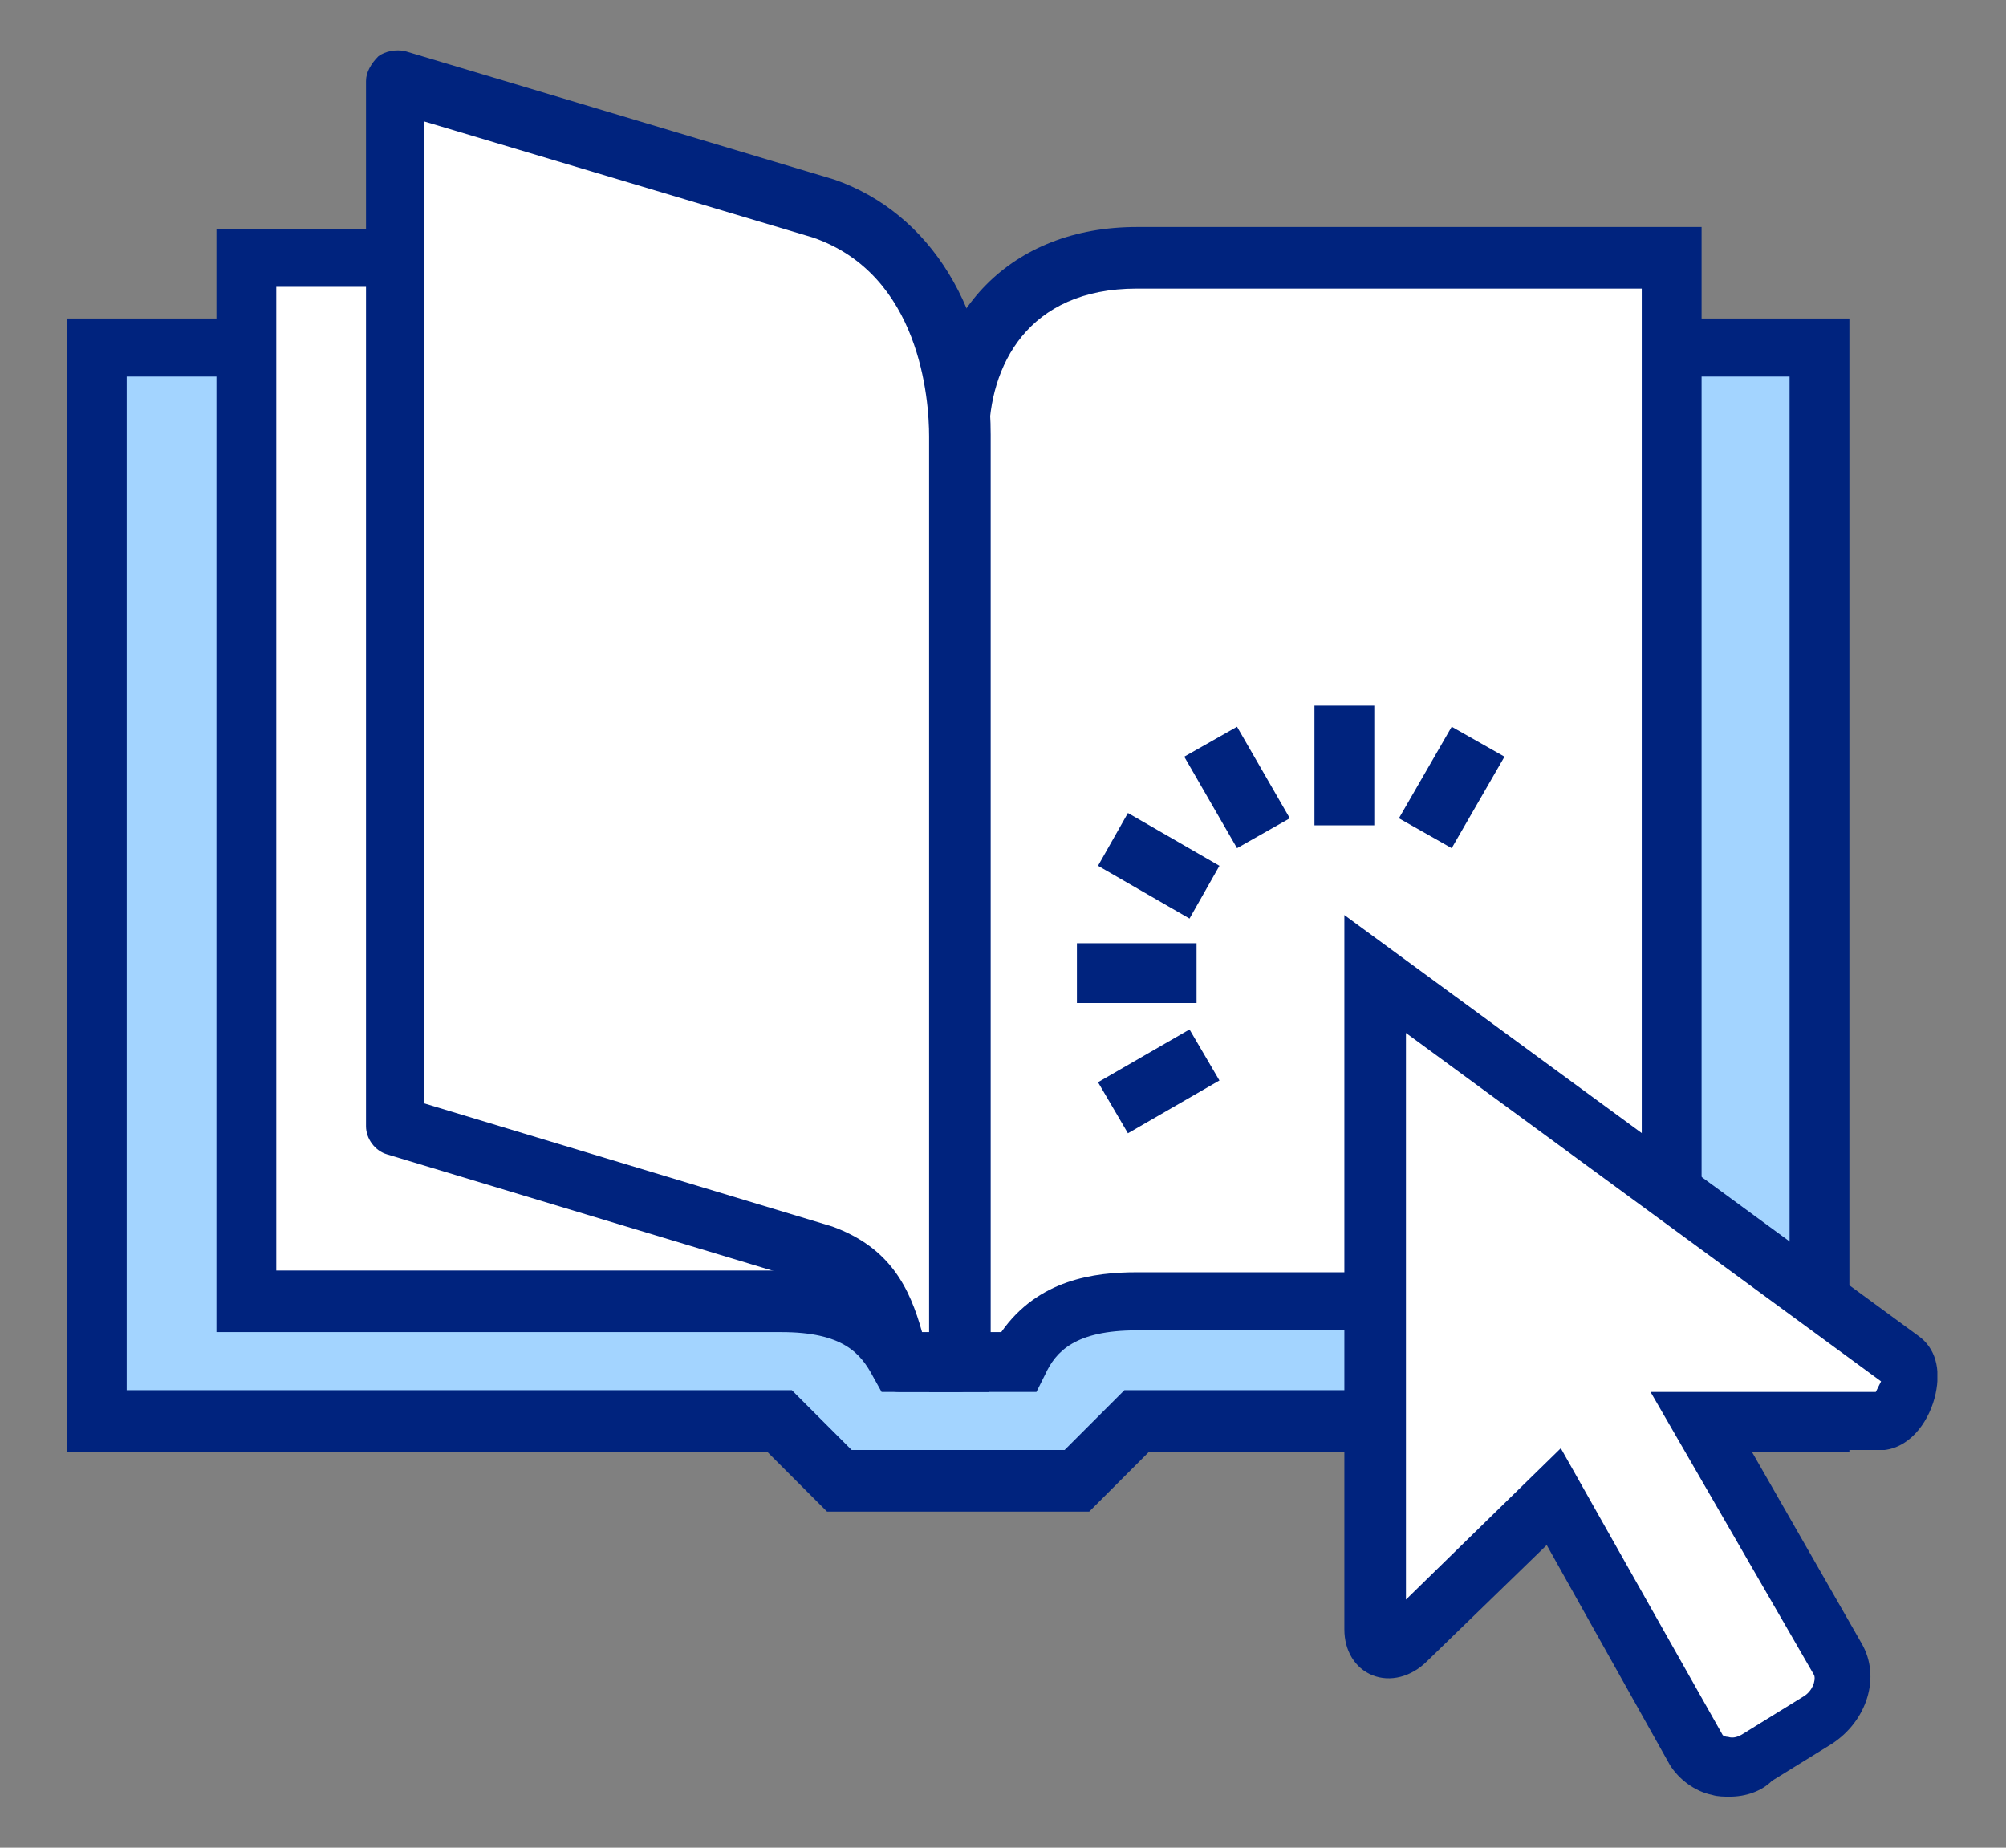
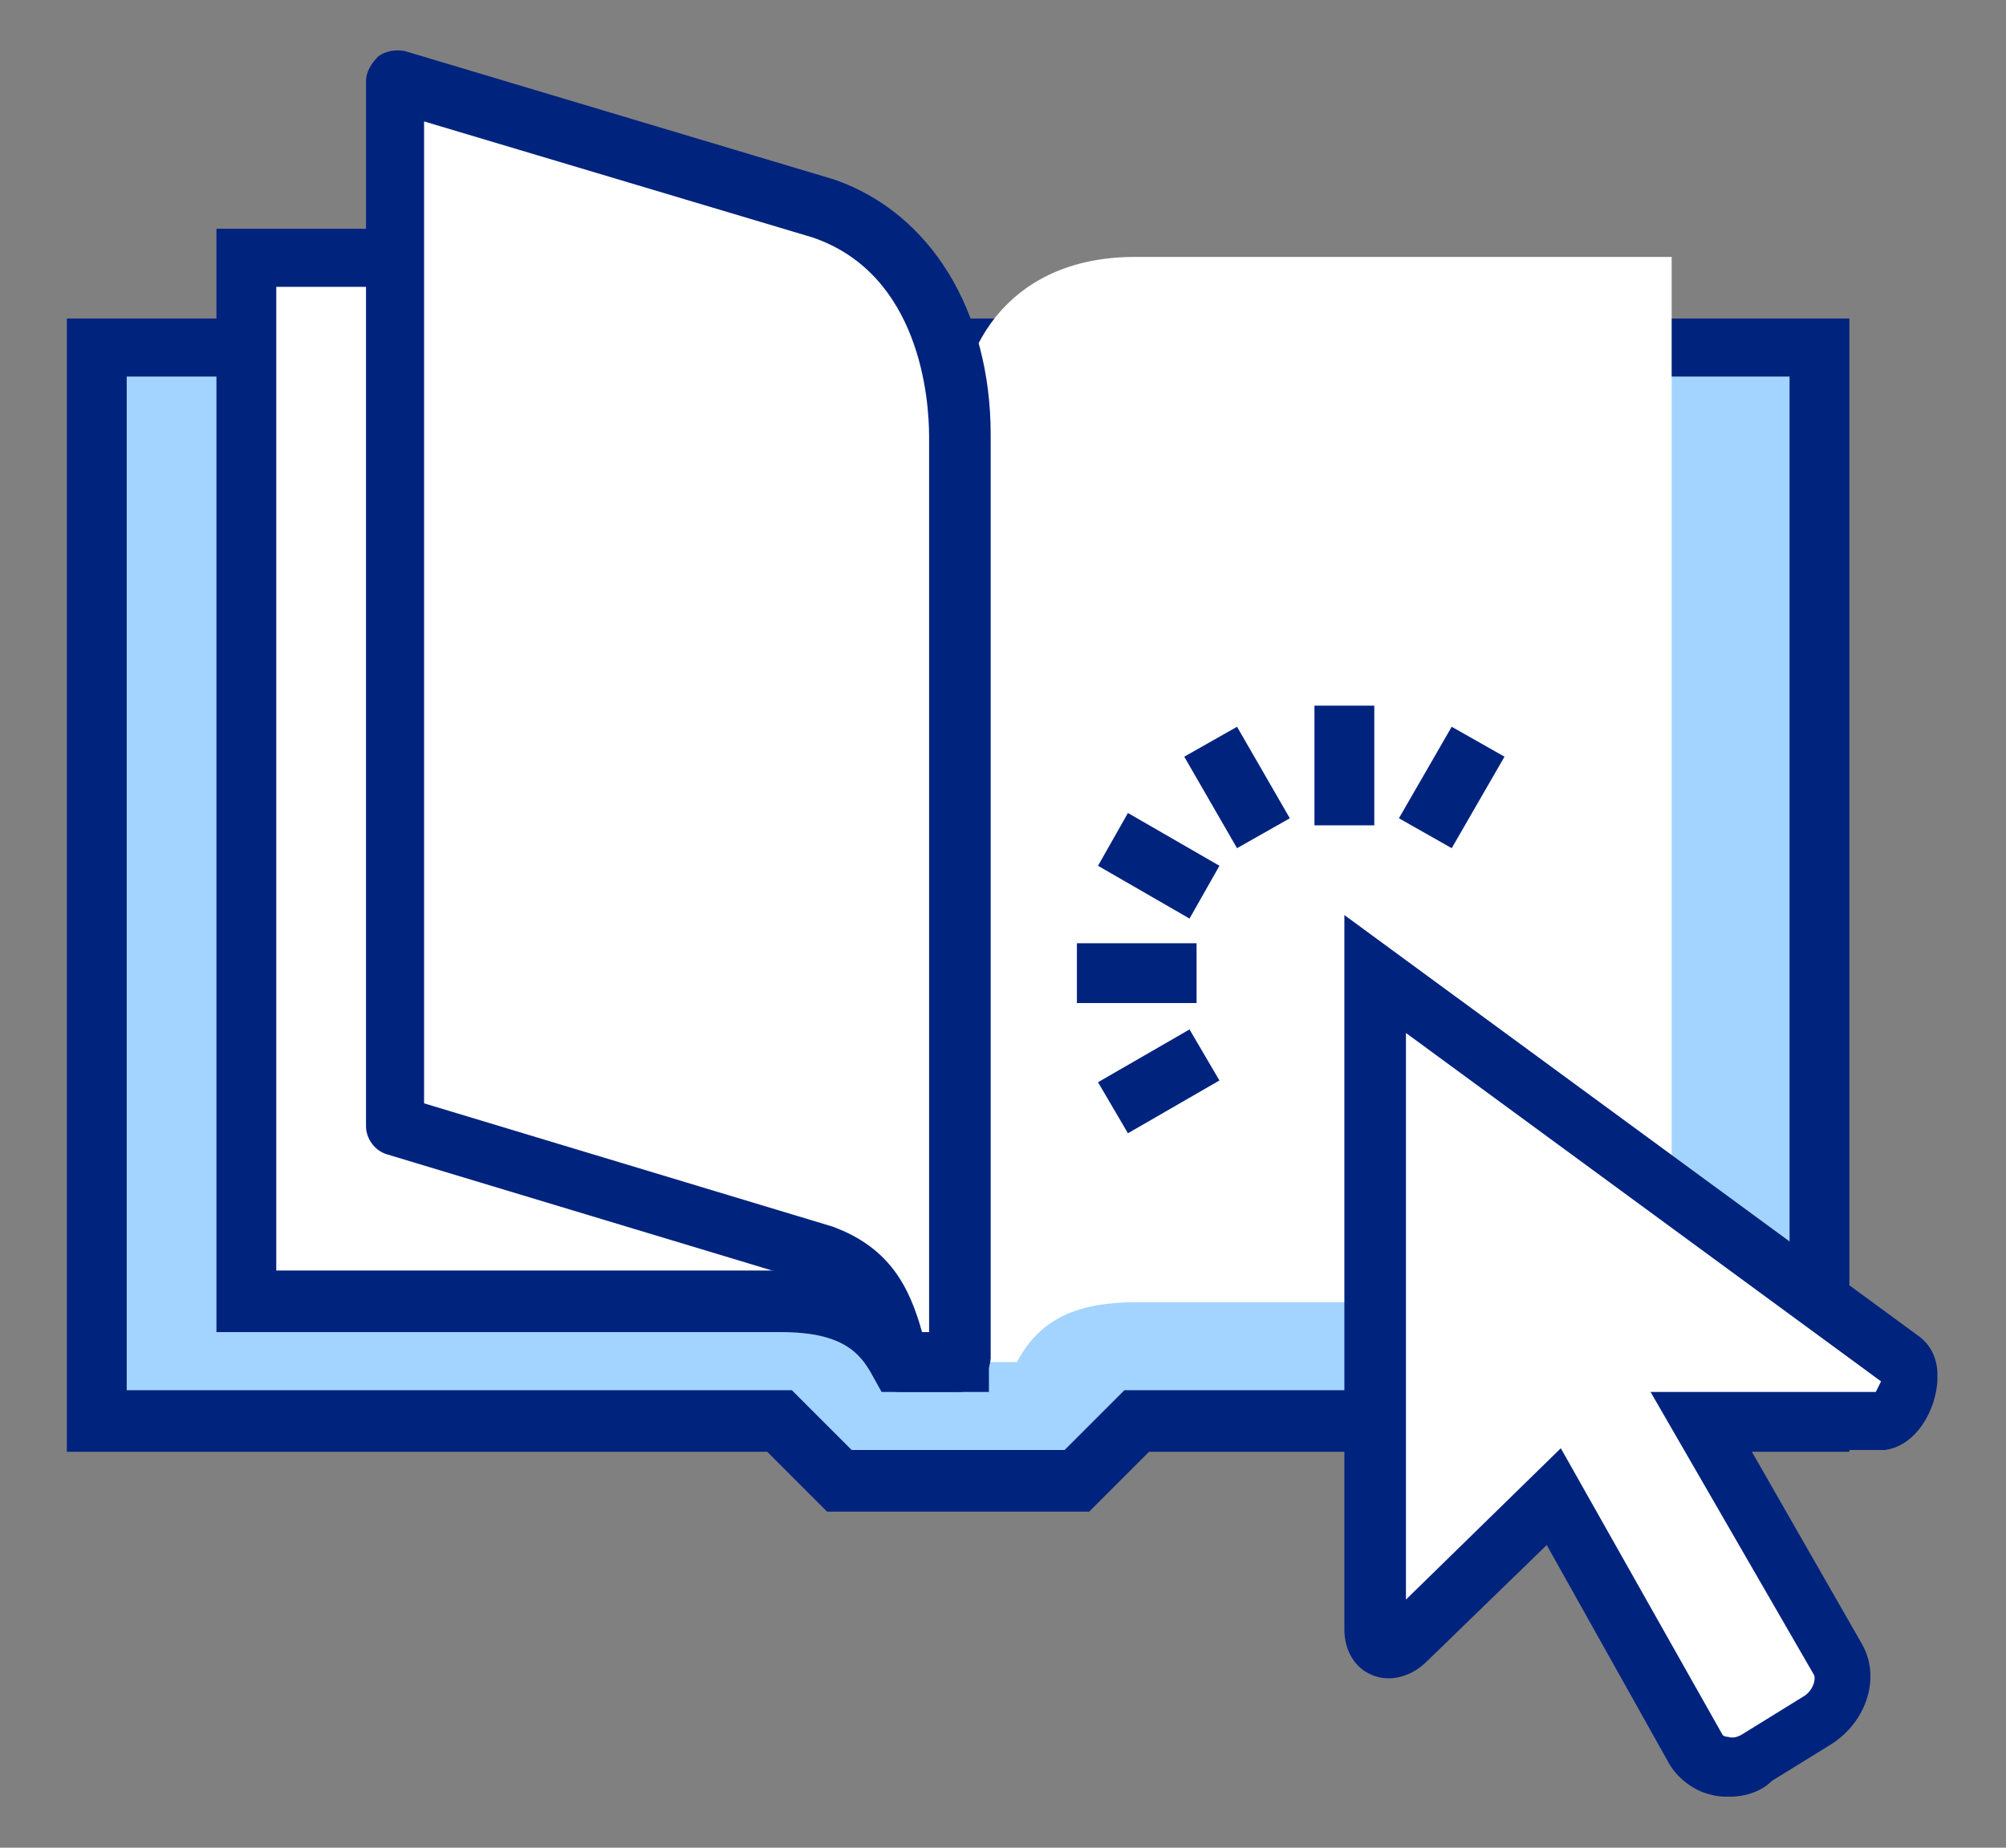
<svg xmlns="http://www.w3.org/2000/svg" xmlns:xlink="http://www.w3.org/1999/xlink" version="1.1" id="Capa_1" x="0px" y="0px" width="114px" height="105px" viewBox="0 0 114 105" style="enable-background:new 0 0 114 105;" xml:space="preserve">
  <rect x="0" y="0" width="114" height="105" fill="#808080" stroke="none" />
  <style type="text/css">
	.st0{clip-path:url(#SVGID_2_);}
	.st1{clip-path:url(#SVGID_4_);fill:#A3D4FF;}
	.st2{clip-path:url(#SVGID_6_);}
	.st3{clip-path:url(#SVGID_8_);fill:#00237E;}
	.st4{clip-path:url(#SVGID_10_);}
	.st5{clip-path:url(#SVGID_12_);enable-background:new    ;}
	.st6{clip-path:url(#SVGID_14_);}
	.st7{clip-path:url(#SVGID_16_);}
	.st8{clip-path:url(#SVGID_18_);fill:#00237E;}
	.st9{clip-path:url(#SVGID_20_);}
	.st10{clip-path:url(#SVGID_22_);fill:#00237E;}
	.st11{clip-path:url(#SVGID_24_);}
	.st12{clip-path:url(#SVGID_26_);fill:#00237E;}
	.st13{clip-path:url(#SVGID_28_);}
	.st14{clip-path:url(#SVGID_30_);fill:#00237E;}
	.st15{clip-path:url(#SVGID_32_);}
	.st16{clip-path:url(#SVGID_34_);fill:#00237E;}
	.st17{clip-path:url(#SVGID_36_);}
	.st18{clip-path:url(#SVGID_38_);fill:#A3D4FF;}
	.st19{clip-path:url(#SVGID_40_);}
	.st20{clip-path:url(#SVGID_42_);fill:#00237E;}
	.st21{clip-path:url(#SVGID_44_);}
	.st22{clip-path:url(#SVGID_46_);fill:#FFFFFF;}
	.st23{clip-path:url(#SVGID_48_);}
	.st24{clip-path:url(#SVGID_50_);fill:#00237E;}
	.st25{clip-path:url(#SVGID_52_);}
	.st26{clip-path:url(#SVGID_54_);fill:#FFFFFF;}
	.st27{clip-path:url(#SVGID_56_);}
	.st28{clip-path:url(#SVGID_58_);fill:#00237E;}
	.st29{clip-path:url(#SVGID_60_);}
	.st30{clip-path:url(#SVGID_62_);fill:#FFFFFF;}
	.st31{clip-path:url(#SVGID_64_);}
	.st32{clip-path:url(#SVGID_66_);enable-background:new    ;}
	.st33{clip-path:url(#SVGID_68_);}
	.st34{clip-path:url(#SVGID_70_);}
	.st35{clip-path:url(#SVGID_72_);fill:#00237E;}
	.st36{clip-path:url(#SVGID_74_);}
	.st37{clip-path:url(#SVGID_76_);fill:#00237E;}
	.st38{clip-path:url(#SVGID_78_);}
	.st39{clip-path:url(#SVGID_80_);fill:#00237E;}
	.st40{clip-path:url(#SVGID_82_);}
	.st41{clip-path:url(#SVGID_84_);fill:#00237E;}
	.st42{clip-path:url(#SVGID_86_);}
	.st43{clip-path:url(#SVGID_88_);fill:#00237E;}
	.st44{clip-path:url(#SVGID_90_);}
	.st45{clip-path:url(#SVGID_92_);fill:#00237E;}
	.st46{clip-path:url(#SVGID_94_);}
	.st47{clip-path:url(#SVGID_96_);fill:#00237E;}
	.st48{clip-path:url(#SVGID_98_);}
	.st49{clip-path:url(#SVGID_100_);fill:#FFFFFF;}
	.st50{clip-path:url(#SVGID_102_);}
	.st51{clip-path:url(#SVGID_104_);fill:#00237E;}
	.st52{clip-path:url(#SVGID_106_);}
	.st53{clip-path:url(#SVGID_108_);fill:#FFFFFF;}
	.st54{clip-path:url(#SVGID_110_);}
	.st55{clip-path:url(#SVGID_112_);fill:#FFFFFF;}
	.st56{clip-path:url(#SVGID_114_);}
	.st57{clip-path:url(#SVGID_116_);fill:#00237E;}
	.st58{clip-path:url(#SVGID_118_);}
	.st59{clip-path:url(#SVGID_120_);fill:#00237E;}
	.st60{clip-path:url(#SVGID_122_);}
	.st61{clip-path:url(#SVGID_124_);fill:#FFFFFF;}
	.st62{clip-path:url(#SVGID_126_);}
	.st63{clip-path:url(#SVGID_128_);fill:#00237E;}
	.st64{clip-path:url(#SVGID_130_);}
	.st65{clip-path:url(#SVGID_132_);fill:#A3D4FF;}
	.st66{clip-path:url(#SVGID_134_);}
	.st67{clip-path:url(#SVGID_136_);fill:#00237E;}
	.st68{clip-path:url(#SVGID_138_);}
	.st69{clip-path:url(#SVGID_140_);fill:#A3D4FF;}
	.st70{clip-path:url(#SVGID_142_);}
	.st71{clip-path:url(#SVGID_144_);fill:#00237E;}
	.st72{clip-path:url(#SVGID_146_);}
	.st73{clip-path:url(#SVGID_148_);fill:#00237E;}
	.st74{clip-path:url(#SVGID_150_);}
	.st75{clip-path:url(#SVGID_152_);fill:#00237E;}
	.st76{clip-path:url(#SVGID_154_);}
	.st77{clip-path:url(#SVGID_156_);fill:#A3D4FF;}
	.st78{clip-path:url(#SVGID_158_);}
	.st79{clip-path:url(#SVGID_160_);fill:#00237E;}
	.st80{clip-path:url(#SVGID_162_);}
	.st81{clip-path:url(#SVGID_164_);enable-background:new    ;}
	.st82{clip-path:url(#SVGID_166_);}
	.st83{clip-path:url(#SVGID_168_);}
	.st84{clip-path:url(#SVGID_170_);fill:#00237E;}
	.st85{clip-path:url(#SVGID_172_);}
	.st86{clip-path:url(#SVGID_174_);fill:#00237E;}
	.st87{clip-path:url(#SVGID_176_);}
	.st88{clip-path:url(#SVGID_178_);fill:#00237E;}
	.st89{clip-path:url(#SVGID_180_);}
	.st90{clip-path:url(#SVGID_182_);fill:#00237E;}
	.st91{clip-path:url(#SVGID_184_);}
	.st92{clip-path:url(#SVGID_186_);fill:#00237E;}
	.st93{clip-path:url(#SVGID_188_);}
	.st94{clip-path:url(#SVGID_190_);fill:#00237E;}
	.st95{clip-path:url(#SVGID_192_);}
	.st96{clip-path:url(#SVGID_194_);fill:#00237E;}
	.st97{clip-path:url(#SVGID_196_);}
	.st98{clip-path:url(#SVGID_198_);fill:#00237E;}
	.st99{clip-path:url(#SVGID_200_);}
	.st100{clip-path:url(#SVGID_202_);fill:#00237E;}
	.st101{clip-path:url(#SVGID_204_);}
	.st102{clip-path:url(#SVGID_206_);fill:#00237E;}
	.st103{clip-path:url(#SVGID_208_);}
	.st104{clip-path:url(#SVGID_210_);fill:#00237E;}
	.st105{clip-path:url(#SVGID_212_);}
	.st106{clip-path:url(#SVGID_214_);fill:#00237E;}
</style>
  <g>
    <g>
      <defs>
        <path id="SVGID_1_" d="M-469.4,12c22.1,0,40.1,17.9,40.1,40.1c0,22.1-17.9,40.1-40.1,40.1c0,0-0.1,0-0.1,0l-1.1-80.1     C-470.2,12-469.8,12-469.4,12z" />
      </defs>
      <clipPath id="SVGID_2_">
        <use xlink:href="#SVGID_1_" style="overflow:visible;" />
      </clipPath>
      <g class="st0">
        <defs>
          <rect id="SVGID_3_" x="-931" y="-724.9" width="1920" height="3036" />
        </defs>
        <clipPath id="SVGID_4_">
          <use xlink:href="#SVGID_3_" style="overflow:visible;" />
        </clipPath>
      </g>
    </g>
    <g>
      <defs>
        <path id="SVGID_5_" d="M-439.1,51.9h-3.8c0-14.6-11.9-26.5-26.5-26.5v-3.8C-452.7,21.7-439.1,35.2-439.1,51.9" />
      </defs>
      <clipPath id="SVGID_6_">
        <use xlink:href="#SVGID_5_" style="overflow:visible;" />
      </clipPath>
      <g class="st2">
        <defs>
          <rect id="SVGID_7_" x="-931" y="-724.9" width="1920" height="3036" />
        </defs>
        <clipPath id="SVGID_8_">
          <use xlink:href="#SVGID_7_" style="overflow:visible;" />
        </clipPath>
      </g>
    </g>
    <g>
      <defs>
        <rect id="SVGID_9_" x="-528" y="8.1" width="102" height="88.9" />
      </defs>
      <clipPath id="SVGID_10_">
        <use xlink:href="#SVGID_9_" style="overflow:visible;" />
      </clipPath>
      <g class="st4">
        <defs>
          <rect id="SVGID_11_" x="-931" y="-724.9" width="1920" height="3036" />
        </defs>
        <clipPath id="SVGID_12_">
          <use xlink:href="#SVGID_11_" style="overflow:visible;" />
        </clipPath>
      </g>
    </g>
  </g>
  <g>
    <g>
      <defs>
        <polygon id="SVGID_35_" points="103.4,80.8 64.6,80.8 61.2,84.2 47.7,84.2 44.4,80.8 5.5,80.8 5.5,19.8 103.4,19.8    " />
      </defs>
      <clipPath id="SVGID_14_">
        <use xlink:href="#SVGID_35_" style="overflow:visible;" />
      </clipPath>
      <g class="st6">
        <defs>
          <rect id="SVGID_37_" x="-1409.2" y="-724.2" width="1920" height="3036" />
        </defs>
        <clipPath id="SVGID_16_">
          <use xlink:href="#SVGID_37_" style="overflow:visible;" />
        </clipPath>
        <rect x="0.5" y="14.8" style="clip-path:url(#SVGID_16_);fill:#A3D4FF;" width="107.9" height="74.4" />
      </g>
    </g>
    <g>
      <defs>
        <path id="SVGID_39_" d="M7.2,21.4h94.5v57.6H63.9l-3.4,3.4H48.4l-3.4-3.4H7.2V21.4z M3.8,18.1v64.4h39.8l3.4,3.4h14.9l3.4-3.4     h39.8V18.1H3.8z" />
      </defs>
      <clipPath id="SVGID_18_">
        <use xlink:href="#SVGID_39_" style="overflow:visible;" />
      </clipPath>
      <g style="clip-path:url(#SVGID_18_);">
        <defs>
          <rect id="SVGID_41_" x="-1409.2" y="-724.2" width="1920" height="3036" />
        </defs>
        <clipPath id="SVGID_20_">
          <use xlink:href="#SVGID_41_" style="overflow:visible;" />
        </clipPath>
        <rect x="-1.2" y="13.1" style="clip-path:url(#SVGID_20_);fill:#00237E;" width="111.2" height="77.8" />
      </g>
    </g>
    <g>
      <defs>
        <path id="SVGID_43_" d="M57.8,77.4h-3.4V24.8c0-5.5,3.3-10.2,10.1-10.2H95V74H64.6C61.3,74,59.1,74.9,57.8,77.4" />
      </defs>
      <clipPath id="SVGID_22_">
        <use xlink:href="#SVGID_43_" style="overflow:visible;" />
      </clipPath>
      <g style="clip-path:url(#SVGID_22_);">
        <defs>
          <rect id="SVGID_45_" x="-1409.2" y="-724.2" width="1920" height="3036" />
        </defs>
        <clipPath id="SVGID_24_">
          <use xlink:href="#SVGID_45_" style="overflow:visible;" />
        </clipPath>
        <rect x="49.5" y="9.7" style="clip-path:url(#SVGID_24_);fill:#FFFFFF;" width="50.5" height="72.7" />
      </g>
    </g>
    <g>
      <defs>
-         <path id="SVGID_47_" d="M56.2,75.7h0.7c2.1-3,5.3-3.4,7.7-3.4h28.7V16.4H64.6c-6.2,0-8.4,4.4-8.4,8.5V75.7z M58.9,79.1h-6.1V24.8     c0-7.1,4.7-11.9,11.8-11.9h32.1v62.7H64.6c-3.5,0-4.6,1.2-5.2,2.5L58.9,79.1z" />
-       </defs>
+         </defs>
      <clipPath id="SVGID_26_">
        <use xlink:href="#SVGID_47_" style="overflow:visible;" />
      </clipPath>
      <g style="clip-path:url(#SVGID_26_);">
        <defs>
          <rect id="SVGID_49_" x="-1409.2" y="-724.2" width="1920" height="3036" />
        </defs>
        <clipPath id="SVGID_28_">
          <use xlink:href="#SVGID_49_" style="overflow:visible;" />
        </clipPath>
        <rect x="47.8" y="8" style="clip-path:url(#SVGID_28_);fill:#00237E;" width="53.9" height="76.1" />
      </g>
    </g>
    <g>
      <defs>
        <path id="SVGID_51_" d="M51.1,77.4h3.4V24.8c0-5.5-3.3-10.2-10.1-10.2H14V74h30.4C47.6,74,49.8,74.9,51.1,77.4" />
      </defs>
      <clipPath id="SVGID_30_">
        <use xlink:href="#SVGID_51_" style="overflow:visible;" />
      </clipPath>
      <g style="clip-path:url(#SVGID_30_);">
        <defs>
          <rect id="SVGID_53_" x="-1409.2" y="-724.2" width="1920" height="3036" />
        </defs>
        <clipPath id="SVGID_32_">
          <use xlink:href="#SVGID_53_" style="overflow:visible;" />
        </clipPath>
        <rect x="9" y="9.7" style="clip-path:url(#SVGID_32_);fill:#FFFFFF;" width="50.5" height="72.7" />
      </g>
    </g>
    <g>
      <defs>
        <path id="SVGID_55_" d="M52,75.7h0.7V24.8c0-4.1-2.2-8.5-8.4-8.5H15.7v55.9h28.7C46.7,72.3,50,72.7,52,75.7z M56.2,79.1h-6.1     l-0.5-0.9c-0.7-1.3-1.7-2.5-5.2-2.5H12.3V13h32.1c7.1,0,11.8,4.8,11.8,11.9V79.1z" />
      </defs>
      <clipPath id="SVGID_34_">
        <use xlink:href="#SVGID_55_" style="overflow:visible;" />
      </clipPath>
      <g style="clip-path:url(#SVGID_34_);">
        <defs>
          <rect id="SVGID_57_" x="-1409.2" y="-724.2" width="1920" height="3036" />
        </defs>
        <clipPath id="SVGID_36_">
          <use xlink:href="#SVGID_57_" style="overflow:visible;" />
        </clipPath>
        <rect x="7.3" y="8" style="clip-path:url(#SVGID_36_);fill:#00237E;" width="53.9" height="76.1" />
      </g>
    </g>
    <g>
      <defs>
        <path id="SVGID_59_" d="M108,77.3l-30-21.9v37.2c0,1.1,0.9,1.5,1.8,0.6l8.4-8.2l8.1,14.4c0.7,1.1,2.3,1.4,3.6,0.5l3.4-2.1     c1.3-0.8,1.8-2.3,1.1-3.4l-7.8-13.6h10.2C108.1,80.6,109,77.9,108,77.3" />
      </defs>
      <clipPath id="SVGID_38_">
        <use xlink:href="#SVGID_59_" style="overflow:visible;" />
      </clipPath>
      <g style="clip-path:url(#SVGID_38_);">
        <defs>
          <rect id="SVGID_61_" x="-1409.2" y="-724.2" width="1920" height="3036" />
        </defs>
        <clipPath id="SVGID_40_">
          <use xlink:href="#SVGID_61_" style="overflow:visible;" />
        </clipPath>
        <rect x="73.1" y="50.3" style="clip-path:url(#SVGID_40_);fill:#FFFFFF;" width="40.4" height="55.1" />
      </g>
    </g>
    <g>
      <defs>
        <rect id="SVGID_63_" x="76.4" y="52" width="33.7" height="50.1" />
      </defs>
      <clipPath id="SVGID_42_">
        <use xlink:href="#SVGID_63_" style="overflow:visible;" />
      </clipPath>
      <g style="clip-path:url(#SVGID_42_);">
        <defs>
          <rect id="SVGID_65_" x="-1409.2" y="-724.2" width="1920" height="3036" />
        </defs>
        <clipPath id="SVGID_44_">
          <use xlink:href="#SVGID_65_" style="overflow:visible;" />
        </clipPath>
        <g style="clip-path:url(#SVGID_44_);enable-background:new    ;">
          <g>
            <defs>
              <rect id="SVGID_67_" x="75.8" y="51.8" width="35" height="51" />
            </defs>
            <clipPath id="SVGID_46_">
              <use xlink:href="#SVGID_67_" style="overflow:visible;" />
            </clipPath>
            <g style="clip-path:url(#SVGID_46_);">
              <defs>
                <path id="SVGID_69_" d="M88.7,82.3l9.2,16.3c0,0,0.1,0.1,0.3,0.1c0.3,0.1,0.6,0,0.9-0.2l3.4-2.1c0.5-0.3,0.7-0.9,0.6-1.2         l-9.3-16.1h12.8c0.1-0.2,0.2-0.4,0.3-0.6l-27-19.8v32.2L88.7,82.3z M98.3,102.1c-0.3,0-0.7,0-1-0.1c-1-0.2-1.9-0.9-2.4-1.7         l-7-12.5l-6.8,6.6c-0.9,0.9-2.1,1.2-3.1,0.8c-1-0.4-1.6-1.4-1.6-2.6V52L109,75.9c1,0.7,1.3,1.9,1,3.3c-0.3,1.4-1.3,3-2.9,3.2         l-0.3,0h-7.3l6.3,11c1.1,1.9,0.3,4.4-1.7,5.7l-3.4,2.1C100.1,101.8,99.2,102.1,98.3,102.1z" />
              </defs>
              <clipPath id="SVGID_48_">
                <use xlink:href="#SVGID_69_" style="overflow:visible;" />
              </clipPath>
              <g class="st23">
                <defs>
                  <rect id="SVGID_71_" x="75.8" y="51.8" width="35" height="51" />
                </defs>
                <clipPath id="SVGID_50_">
                  <use xlink:href="#SVGID_71_" style="overflow:visible;" />
                </clipPath>
                <rect x="71.4" y="47" class="st24" width="43.8" height="60.1" />
              </g>
            </g>
          </g>
        </g>
      </g>
    </g>
    <g>
      <defs>
        <rect id="SVGID_73_" x="74.7" y="40.1" width="3.4" height="6.8" />
      </defs>
      <clipPath id="SVGID_52_">
        <use xlink:href="#SVGID_73_" style="overflow:visible;" />
      </clipPath>
      <g class="st25">
        <defs>
          <rect id="SVGID_75_" x="-1409.2" y="-724.2" width="1920" height="3036" />
        </defs>
        <clipPath id="SVGID_54_">
          <use xlink:href="#SVGID_75_" style="overflow:visible;" />
        </clipPath>
        <rect x="69.7" y="35.1" style="clip-path:url(#SVGID_54_);fill:#00237E;" width="13.4" height="16.8" />
      </g>
    </g>
    <g>
      <defs>
        <polygon id="SVGID_77_" points="70.3,48.2 67.3,43 70.3,41.3 73.3,46.5    " />
      </defs>
      <clipPath id="SVGID_56_">
        <use xlink:href="#SVGID_77_" style="overflow:visible;" />
      </clipPath>
      <g class="st27">
        <defs>
          <rect id="SVGID_79_" x="-1409.2" y="-724.2" width="1920" height="3036" />
        </defs>
        <clipPath id="SVGID_58_">
          <use xlink:href="#SVGID_79_" style="overflow:visible;" />
        </clipPath>
        <rect x="62.3" y="36.3" class="st28" width="15.9" height="16.9" />
      </g>
    </g>
    <g>
      <defs>
        <polygon id="SVGID_81_" points="67.6,52.2 62.4,49.2 64.1,46.2 69.3,49.2    " />
      </defs>
      <clipPath id="SVGID_60_">
        <use xlink:href="#SVGID_81_" style="overflow:visible;" />
      </clipPath>
      <g class="st29">
        <defs>
          <rect id="SVGID_83_" x="-1409.2" y="-724.2" width="1920" height="3036" />
        </defs>
        <clipPath id="SVGID_62_">
          <use xlink:href="#SVGID_83_" style="overflow:visible;" />
        </clipPath>
        <rect x="57.4" y="41.2" style="clip-path:url(#SVGID_62_);fill:#00237E;" width="16.9" height="15.9" />
      </g>
    </g>
    <g>
      <defs>
        <rect id="SVGID_85_" x="61.2" y="53.6" width="6.8" height="3.4" />
      </defs>
      <clipPath id="SVGID_64_">
        <use xlink:href="#SVGID_85_" style="overflow:visible;" />
      </clipPath>
      <g class="st31">
        <defs>
          <rect id="SVGID_87_" x="-1409.2" y="-724.2" width="1920" height="3036" />
        </defs>
        <clipPath id="SVGID_66_">
          <use xlink:href="#SVGID_87_" style="overflow:visible;" />
        </clipPath>
        <rect x="56.2" y="48.6" style="clip-path:url(#SVGID_66_);fill:#00237E;" width="16.8" height="13.4" />
      </g>
    </g>
    <g>
      <defs>
        <polygon id="SVGID_89_" points="82.5,48.2 79.5,46.5 82.5,41.3 85.5,43    " />
      </defs>
      <clipPath id="SVGID_68_">
        <use xlink:href="#SVGID_89_" style="overflow:visible;" />
      </clipPath>
      <g class="st33">
        <defs>
          <rect id="SVGID_91_" x="-1409.2" y="-724.2" width="1920" height="3036" />
        </defs>
        <clipPath id="SVGID_70_">
          <use xlink:href="#SVGID_91_" style="overflow:visible;" />
        </clipPath>
        <rect x="74.5" y="36.3" style="clip-path:url(#SVGID_70_);fill:#00237E;" width="15.9" height="16.9" />
      </g>
    </g>
    <g>
      <defs>
        <polygon id="SVGID_93_" points="64.1,64.4 62.4,61.5 67.6,58.5 69.3,61.4    " />
      </defs>
      <clipPath id="SVGID_72_">
        <use xlink:href="#SVGID_93_" style="overflow:visible;" />
      </clipPath>
      <g style="clip-path:url(#SVGID_72_);">
        <defs>
          <rect id="SVGID_95_" x="-1409.2" y="-724.2" width="1920" height="3036" />
        </defs>
        <clipPath id="SVGID_74_">
          <use xlink:href="#SVGID_95_" style="overflow:visible;" />
        </clipPath>
        <rect x="57.4" y="53.5" style="clip-path:url(#SVGID_74_);fill:#00237E;" width="16.9" height="15.9" />
      </g>
    </g>
    <g>
      <defs>
        <path id="SVGID_97_" d="M51.1,77.4h3.4V24.8c0-5.5-2.3-11.1-7.7-12.9L22.4,4.6v59.3l24.4,7.3C49.7,72.4,50.5,74.5,51.1,77.4" />
      </defs>
      <clipPath id="SVGID_76_">
        <use xlink:href="#SVGID_97_" style="overflow:visible;" />
      </clipPath>
      <g style="clip-path:url(#SVGID_76_);">
        <defs>
          <rect id="SVGID_99_" x="-1409.2" y="-724.2" width="1920" height="3036" />
        </defs>
        <clipPath id="SVGID_78_">
          <use xlink:href="#SVGID_99_" style="overflow:visible;" />
        </clipPath>
        <rect x="17.4" y="-0.4" style="clip-path:url(#SVGID_78_);fill:#FFFFFF;" width="42.1" height="82.8" />
      </g>
    </g>
    <g>
      <defs>
        <path id="SVGID_101_" d="M52.4,75.7h0.4V24.8c0-2.1-0.5-9.2-6.6-11.3L24.1,6.9v55.8l23.2,7C50.6,70.9,51.7,73.2,52.4,75.7      M54.5,79.1h-3.4c-0.8,0-1.5-0.6-1.6-1.3c-0.6-2.8-1.2-4.1-3.3-4.9l-24.2-7.3c-0.7-0.2-1.2-0.9-1.2-1.6V4.6c0-0.5,0.3-1,0.7-1.4     c0.4-0.3,1-0.4,1.5-0.3l24.4,7.3c5.5,1.9,8.9,7.5,8.9,14.5v52.5C56.2,78.3,55.4,79.1,54.5,79.1" />
      </defs>
      <clipPath id="SVGID_80_">
        <use xlink:href="#SVGID_101_" style="overflow:visible;" />
      </clipPath>
      <g style="clip-path:url(#SVGID_80_);">
        <defs>
          <rect id="SVGID_103_" x="-1409.2" y="-724.2" width="1920" height="3036" />
        </defs>
        <clipPath id="SVGID_82_">
          <use xlink:href="#SVGID_103_" style="overflow:visible;" />
        </clipPath>
        <rect x="15.7" y="-2.1" style="clip-path:url(#SVGID_82_);fill:#00237E;" width="45.4" height="86.2" />
      </g>
    </g>
  </g>
  <g>
    <g>
      <defs>
        <rect id="SVGID_105_" x="-133.1" y="13.8" width="68.4" height="48.6" />
      </defs>
      <clipPath id="SVGID_84_">
        <use xlink:href="#SVGID_105_" style="overflow:visible;" />
      </clipPath>
      <g style="clip-path:url(#SVGID_84_);">
        <defs>
          <rect id="SVGID_107_" x="-1240.1" y="-724" width="1920" height="3036" />
        </defs>
        <clipPath id="SVGID_86_">
          <use xlink:href="#SVGID_107_" style="overflow:visible;" />
        </clipPath>
      </g>
    </g>
    <g>
      <defs>
        <rect id="SVGID_109_" x="-167.3" y="28.2" width="68.4" height="48.6" />
      </defs>
      <clipPath id="SVGID_88_">
        <use xlink:href="#SVGID_109_" style="overflow:visible;" />
      </clipPath>
      <g style="clip-path:url(#SVGID_88_);">
        <defs>
          <rect id="SVGID_111_" x="-1240.1" y="-724" width="1920" height="3036" />
        </defs>
        <clipPath id="SVGID_90_">
          <use xlink:href="#SVGID_111_" style="overflow:visible;" />
        </clipPath>
      </g>
    </g>
    <g>
      <defs>
        <polygon id="SVGID_113_" points="-134.9,12 -134.9,22.8 -131.3,22.8 -131.3,15.6 -66.5,15.6 -66.5,60.6 -77.3,60.6 -77.3,64.2      -62.9,64.2 -62.9,12    " />
      </defs>
      <clipPath id="SVGID_92_">
        <use xlink:href="#SVGID_113_" style="overflow:visible;" />
      </clipPath>
      <g style="clip-path:url(#SVGID_92_);">
        <defs>
          <rect id="SVGID_115_" x="-1240.1" y="-724" width="1920" height="3036" />
        </defs>
        <clipPath id="SVGID_94_">
          <use xlink:href="#SVGID_115_" style="overflow:visible;" />
        </clipPath>
      </g>
    </g>
    <g>
      <defs>
        <polygon id="SVGID_117_" points="-169.1,26.4 -169.1,78.6 -154.7,78.6 -154.7,75 -165.5,75 -165.5,30 -100.7,30 -100.7,37.2      -97.1,37.2 -97.1,26.4    " />
      </defs>
      <clipPath id="SVGID_96_">
        <use xlink:href="#SVGID_117_" style="overflow:visible;" />
      </clipPath>
      <g style="clip-path:url(#SVGID_96_);">
        <defs>
          <rect id="SVGID_119_" x="-1240.1" y="-724" width="1920" height="3036" />
        </defs>
        <clipPath id="SVGID_98_">
          <use xlink:href="#SVGID_119_" style="overflow:visible;" />
        </clipPath>
      </g>
    </g>
    <g>
      <defs>
        <rect id="SVGID_121_" x="-149.3" y="42.6" width="66.6" height="48.6" />
      </defs>
      <clipPath id="SVGID_100_">
        <use xlink:href="#SVGID_121_" style="overflow:visible;" />
      </clipPath>
      <g style="clip-path:url(#SVGID_100_);">
        <defs>
          <rect id="SVGID_123_" x="-1240.1" y="-724" width="1920" height="3036" />
        </defs>
        <clipPath id="SVGID_102_">
          <use xlink:href="#SVGID_123_" style="overflow:visible;" />
        </clipPath>
      </g>
    </g>
    <g>
      <defs>
        <path id="SVGID_125_" d="M-147.5,89.4h63v-45h-63V89.4z M-151.1,93h70.2V40.8h-70.2V93z" />
      </defs>
      <clipPath id="SVGID_104_">
        <use xlink:href="#SVGID_125_" style="overflow:visible;" />
      </clipPath>
      <g style="clip-path:url(#SVGID_104_);">
        <defs>
          <rect id="SVGID_127_" x="-1240.1" y="-724" width="1920" height="3036" />
        </defs>
        <clipPath id="SVGID_106_">
          <use xlink:href="#SVGID_127_" style="overflow:visible;" />
        </clipPath>
      </g>
    </g>
    <g>
      <defs>
        <path id="SVGID_129_" d="M-93.5,57c0,3-2.4,5.4-5.4,5.4c-3,0-5.4-2.4-5.4-5.4s2.4-5.4,5.4-5.4C-95.9,51.6-93.5,54-93.5,57" />
      </defs>
      <clipPath id="SVGID_108_">
        <use xlink:href="#SVGID_129_" style="overflow:visible;" />
      </clipPath>
      <g style="clip-path:url(#SVGID_108_);">
        <defs>
          <rect id="SVGID_131_" x="-1240.1" y="-724" width="1920" height="3036" />
        </defs>
        <clipPath id="SVGID_110_">
          <use xlink:href="#SVGID_131_" style="overflow:visible;" />
        </clipPath>
      </g>
    </g>
    <g>
      <defs>
        <path id="SVGID_133_" d="M-98.9,53.4c-2,0-3.6,1.6-3.6,3.6s1.6,3.6,3.6,3.6c2,0,3.6-1.6,3.6-3.6S-96.9,53.4-98.9,53.4      M-98.9,64.2c-4,0-7.2-3.2-7.2-7.2s3.2-7.2,7.2-7.2c4,0,7.2,3.2,7.2,7.2S-94.9,64.2-98.9,64.2" />
      </defs>
      <clipPath id="SVGID_112_">
        <use xlink:href="#SVGID_133_" style="overflow:visible;" />
      </clipPath>
      <g style="clip-path:url(#SVGID_112_);">
        <defs>
          <rect id="SVGID_135_" x="-1240.1" y="-724" width="1920" height="3036" />
        </defs>
        <clipPath id="SVGID_114_">
          <use xlink:href="#SVGID_135_" style="overflow:visible;" />
        </clipPath>
      </g>
    </g>
    <g>
      <defs>
        <polygon id="SVGID_137_" points="-106.1,69.6 -112.4,75.9 -125.9,62.4 -149.3,85.8 -149.3,91.2 -84.5,91.2    " />
      </defs>
      <clipPath id="SVGID_116_">
        <use xlink:href="#SVGID_137_" style="overflow:visible;" />
      </clipPath>
      <g style="clip-path:url(#SVGID_116_);">
        <defs>
          <rect id="SVGID_139_" x="-1240.1" y="-724" width="1920" height="3036" />
        </defs>
        <clipPath id="SVGID_118_">
          <use xlink:href="#SVGID_139_" style="overflow:visible;" />
        </clipPath>
      </g>
    </g>
    <g>
      <defs>
        <path id="SVGID_141_" d="M-147.5,86.5l21.6-21.6l18.5,18.5l2.5-2.5l-5-5l3.8-3.8l17.3,17.3h-58.7V86.5z M-151.1,85.1V93h70.9     l-25.9-25.9l-6.3,6.3l-13.5-13.5L-151.1,85.1z" />
      </defs>
      <clipPath id="SVGID_120_">
        <use xlink:href="#SVGID_141_" style="overflow:visible;" />
      </clipPath>
      <g style="clip-path:url(#SVGID_120_);">
        <defs>
          <rect id="SVGID_143_" x="-1240.1" y="-724" width="1920" height="3036" />
        </defs>
        <clipPath id="SVGID_122_">
          <use xlink:href="#SVGID_143_" style="overflow:visible;" />
        </clipPath>
      </g>
    </g>
  </g>
  <g>
    <g>
      <defs>
        <rect id="SVGID_145_" x="-325.2" y="41.9" width="70.5" height="3.5" />
      </defs>
      <clipPath id="SVGID_124_">
        <use xlink:href="#SVGID_145_" style="overflow:visible;" />
      </clipPath>
      <g style="clip-path:url(#SVGID_124_);">
        <defs>
          <rect id="SVGID_147_" x="-1079" y="-725.3" width="1920" height="3036" />
        </defs>
        <clipPath id="SVGID_126_">
          <use xlink:href="#SVGID_147_" style="overflow:visible;" />
        </clipPath>
      </g>
    </g>
    <g>
      <defs>
        <rect id="SVGID_149_" x="-304.1" y="24.3" width="28.2" height="3.5" />
      </defs>
      <clipPath id="SVGID_128_">
        <use xlink:href="#SVGID_149_" style="overflow:visible;" />
      </clipPath>
      <g style="clip-path:url(#SVGID_128_);">
        <defs>
          <rect id="SVGID_151_" x="-1079" y="-725.3" width="1920" height="3036" />
        </defs>
        <clipPath id="SVGID_130_">
          <use xlink:href="#SVGID_151_" style="overflow:visible;" />
        </clipPath>
      </g>
    </g>
    <g>
      <defs>
        <rect id="SVGID_153_" x="-323.4" y="45.6" width="67.4" height="40.4" />
      </defs>
      <clipPath id="SVGID_132_">
        <use xlink:href="#SVGID_153_" style="overflow:visible;" />
      </clipPath>
      <g style="clip-path:url(#SVGID_132_);">
        <defs>
          <rect id="SVGID_155_" x="-1079" y="-725.3" width="1920" height="3036" />
        </defs>
        <clipPath id="SVGID_134_">
          <use xlink:href="#SVGID_155_" style="overflow:visible;" />
        </clipPath>
      </g>
    </g>
    <g>
      <defs>
        <path id="SVGID_157_" d="M-258.3,89.5h-63.4c-2.9,0-5.3-2.4-5.3-5.3V29.6c0-2.9,2.4-5.3,5.3-5.3h7v3.5h-7c-1,0-1.8,0.8-1.8,1.8     v54.6c0,1,0.8,1.8,1.8,1.8h63.4c1,0,1.8-0.8,1.8-1.8V29.6c0-1-0.8-1.8-1.8-1.8h-7v-3.5h7c2.9,0,5.3,2.4,5.3,5.3v54.6     C-253,87.1-255.4,89.5-258.3,89.5z" />
      </defs>
      <clipPath id="SVGID_136_">
        <use xlink:href="#SVGID_157_" style="overflow:visible;" />
      </clipPath>
      <g style="clip-path:url(#SVGID_136_);">
        <defs>
          <rect id="SVGID_159_" x="-1079" y="-725.3" width="1920" height="3036" />
        </defs>
        <clipPath id="SVGID_138_">
          <use xlink:href="#SVGID_159_" style="overflow:visible;" />
        </clipPath>
      </g>
    </g>
    <g>
      <defs>
        <rect id="SVGID_161_" x="-327" y="15.5" width="74" height="74" />
      </defs>
      <clipPath id="SVGID_140_">
        <use xlink:href="#SVGID_161_" style="overflow:visible;" />
      </clipPath>
      <g style="clip-path:url(#SVGID_140_);">
        <defs>
          <rect id="SVGID_163_" x="-1079" y="-725.3" width="1920" height="3036" />
        </defs>
        <clipPath id="SVGID_142_">
          <use xlink:href="#SVGID_163_" style="overflow:visible;" />
        </clipPath>
      </g>
    </g>
  </g>
</svg>